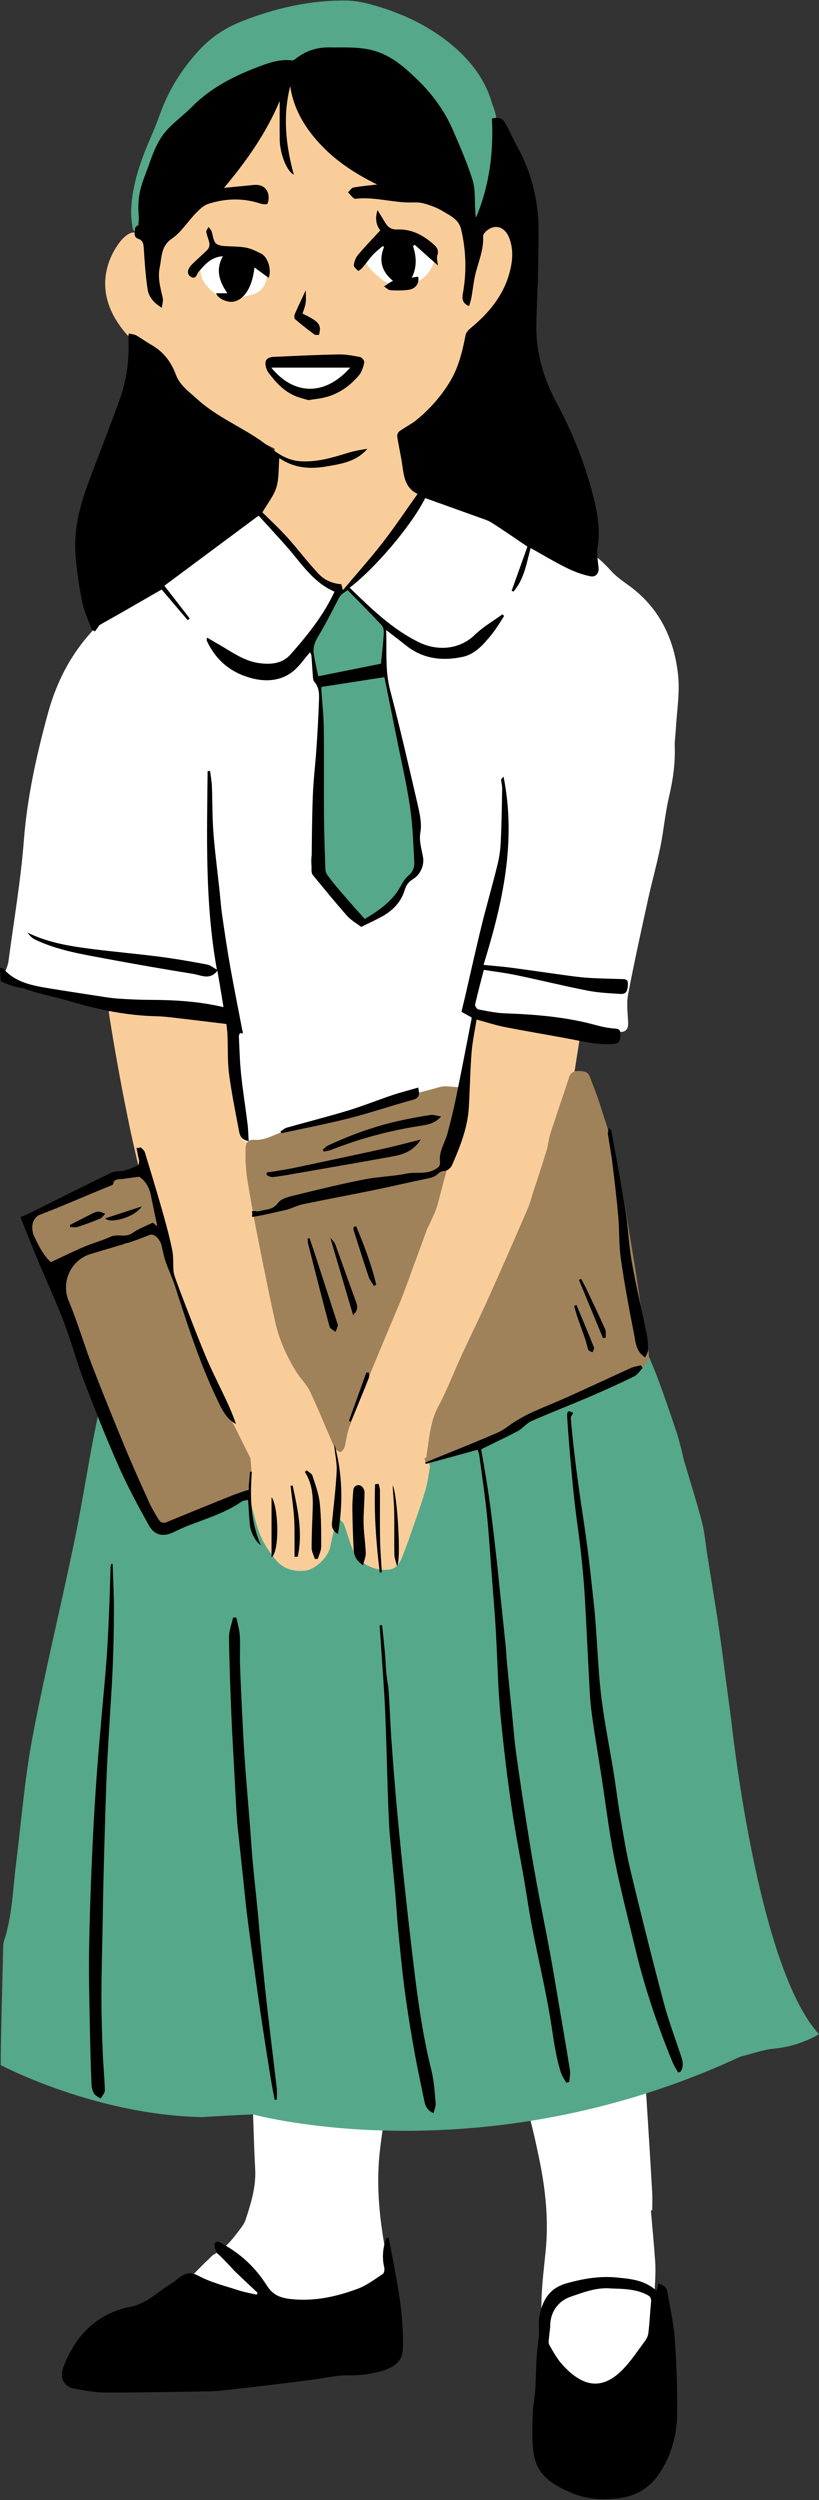
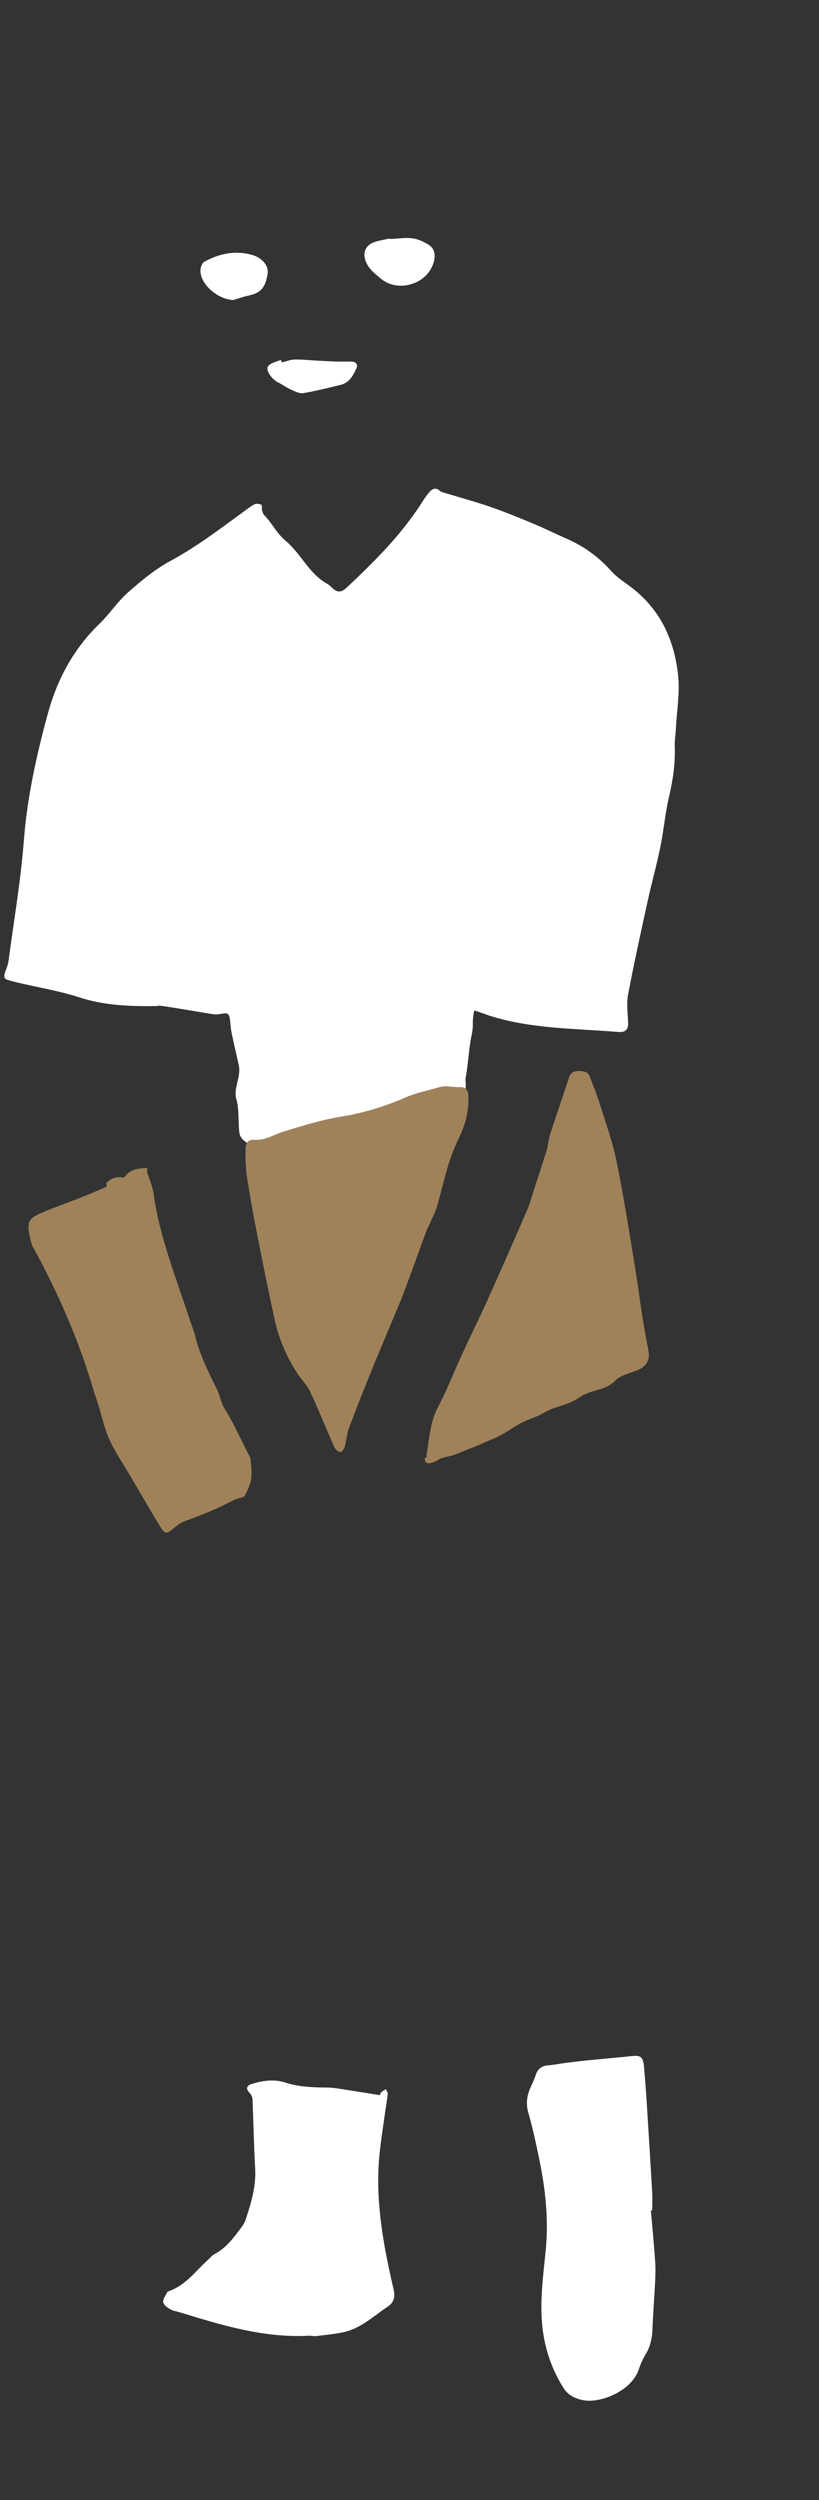
<svg xmlns="http://www.w3.org/2000/svg" height="481.5" preserveAspectRatio="xMidYMid meet" version="1.0" viewBox="0.0 -0.1 157.8 481.5" width="157.8" zoomAndPan="magnify">
  <rect x="0.0" y="-0.1" width="157.8" height="481.5" fill="#333333" stroke="none" />
  <g id="change1_1">
-     <path d="M24.732,64.652c-9.298-10.172-1.184-18.681-1.184-18.681c1.557-1.602,2.573-1.7,4.539-0.492 c0.113-1.124,0.195-2.192,0.336-3.251c0.083-0.627,0.25-1.227,1.131-1.123c0.179,0.021,0.44-0.152,0.572-0.311 c1.819-2.202,3.734-4.336,5.401-6.649c2.451-3.401,5.24-6.464,8.318-9.292c0.743-0.682,1.317-1.554,1.934-2.365 c2.077-2.729,4.065-5.53,6.245-8.173c0.803-0.974,2.045-1.586,3.09-2.359c0.223-0.164,0.686,2.432,0.847,2.225 c0.534-0.685,0.787-3.128,1.185-2.577c1.578,2.185,3.063,4.445,4.755,6.537c1.194,1.475,2.549,2.877,4.041,4.042 c3.311,2.585,6.714,5.057,10.152,7.471c3.54,2.486,7.16,4.856,10.756,7.261c1.681,1.125,3.238,2.352,4.133,4.246 c0.097,0.206,0.379,0.363,0.61,0.458c0.52,0.214,1.062,0.374,1.846,0.642c1.256-0.814,2.847-1.448,4.769-1.083 c2.282,0.434,3.792,1.658,4.49,3.833c0.665,2.071,0.774,4.222,0.069,6.277c-0.927,2.7-1.967,5.371-3.131,7.977 c-1.142,2.558-3.15,4.246-5.913,4.915c-0.761,0.184-1.127,0.585-1.391,1.329c-0.351,0.991-0.906,1.912-1.405,2.847 c-0.767,1.44-1.631,2.833-2.325,4.306c-0.893,1.897-2.132,3.431-3.837,4.673c-2.077,1.513-4.068,3.149-6.041,4.797 c-0.29,0.242-0.487,0.904-0.379,1.27c1,3.39,2.023,6.774,3.161,10.12c0.36,1.059,1.14,1.969,1.609,3.001 c0.17,0.373,0.151,1.001-0.057,1.347c-0.754,1.255-1.565,2.486-2.466,3.639c-1.38,1.766-2.815,3.493-4.299,5.173 c-1.213,1.374-2.494,2.694-3.812,3.967c-0.994,0.96-2.155,1.748-3.135,2.721c-2.178,2.161-5.255,1.052-7.097-0.407 c-4.165-3.299-7.495-7.384-10.92-11.387c-0.715-0.835-1.527-1.588-2.305-2.368c-0.989-0.992-0.822-1.972,0.408-2.662 c0.92-0.516,1.809-1.09,2.684-1.68c0.824-0.555,1.106-1.345,0.969-2.343c-0.155-1.133-0.272-2.276-0.308-3.417 c-0.03-0.938,0.083-1.881,0.13-2.792c-3.49-1.745-7.092-3.551-10.698-5.348c-3.651-1.819-6.505-4.479-8.501-8.047 c-1.017-1.817-1.999-3.655-3.054-5.449c-0.187-0.318-0.646-0.64-1.001-0.668c-1.433-0.11-2.72-0.475-3.898-1.032c0,0,0,0,0,0 c-0.341-0.161-0.672-0.34-0.995-0.532L24.732,64.652z M113.383,191.661c-0.011,0.12-0.1,0.242-0.086,0.355 c0.256,2.032-0.699,3.827-1.169,5.705c-0.137,0.547-0.296,1.088-0.464,1.627c0.08-0.027,0.127-0.043,0.127-0.043l-4.957,31.66 L90.48,257.627l-4.533,15.096c-0.222,1.452-0.431,2.907-0.686,4.351c-0.56,3.175-1.141,6.365-2.039,9.454 c-0.471,1.618-0.691,3.198-0.884,4.845c-0.25,2.144-0.913,4.209-2.406,5.891c-1.084,1.22-2.245,3.14-3.435,4.246 c-2.574,2.395-5.059,1.728-7.68-0.603c-1.006-0.895-2.093-1.699-2.915-2.361c-1.097,0.846-2.421,2.189-4.011,3.022 c-3.106,1.628-6.192,1.579-9.444-0.182c-2.929-1.587-4.156-3.878-4.381-6.792l-0.42-0.383l-0.585-5.196l0.206-5.874 c-0.852-2.62-12.582-30.602-12.582-30.602l-2.723-7.125l-1.029-7.064c-5.163-11.848-9.982-43.544-9.982-43.544l0.574-1.613 c-0.842-2.264-0.846-4.521,0.588-6.675c1.463-2.199,3.434-3.28,6.054-3.299c1.122-0.008,2.241-0.151,3.363-0.202 c0.346-0.016,0.695,0.068,1.385,0.144c-0.518,0.402-0.797,0.617-1.206,0.935c4.338,1.941,7.487,5.309,11.035,8.365 c-0.288-0.871-0.576-1.742-0.911-2.754c1.319,0.071,1.87,0.54,2.277,1.626c1.057,2.823,0.948,5.789,1.346,8.69 c1.068,7.793,1.216,15.68,2.591,23.452c1.028,5.815,1.456,11.733,2.358,17.573c0.741,4.791,4.534,7.389,5.577,12.125 c0.7,3.181-0.378,7.876,2.108,10.119c2.14,1.931,3.984,4.298,5.054,7.127c0.464,1.228,1.171,2.363,1.81,3.624 c0.128-0.442,0.216-0.871,0.374-1.272c0.717-1.816,1.425-3.637,2.191-5.433c0.782-1.832,1.696-3.609,2.433-5.458 c1.996-5.002,3.882-10.049,5.901-15.042c2.077-5.135,4.037-10.291,5.389-15.687c0.728-2.908,2.224-5.617,3.043-8.509 c1.521-5.371,2.772-10.818,4.193-16.218c0.768-2.918,1.722-5.787,2.467-8.711c0.501-1.964,0.782-3.983,1.177-6.064 c-0.158-0.03-0.371-0.019-0.521-0.111c-0.247-0.151-0.453-0.369-0.676-0.558c0.216-0.206,0.407-0.545,0.654-0.593 c0.766-0.148,1.261-0.428,1.337-1.308c0.026-0.299,0.42-0.567,0.646-0.849c0.104,0.317,0.228,0.629,0.304,0.952 c0.043,0.185,0.008,0.389,0.008,0.488c1.971,0.202,3.898,0.24,5.754,0.624c3.302,0.682,6.55,1.619,9.844,2.344 c0.914,0.201,1.909,0.031,2.921,0.031c0.238-0.725,0.47-1.429,0.701-2.133c0.122,0.017,0.243,0.034,0.365,0.051 C113.434,190.945,113.416,191.304,113.383,191.661z M31.203,238.969c-0.036-0.083-0.074-0.169-0.111-0.255 C31.124,238.789,31.162,238.875,31.203,238.969C31.203,238.969,31.203,238.969,31.203,238.969z" fill="#F9CD9A" />
-   </g>
+     </g>
  <g id="change2_1">
    <path d="M66.733,113.134c5.664-5.322,10.869-10.524,14.905-16.992c0.323-0.518,0.702-1.007,1.1-1.469 c0.578-0.67,1.238-0.935,2.005-0.248c0.118,0.106,0.266,0.2,0.416,0.246c3.08,0.937,6.192,1.779,9.235,2.822 c2.807,0.963,5.56,2.095,8.302,3.236c2.18,0.907,4.296,1.965,6.459,2.912c3.298,1.444,6.139,3.468,8.551,6.175 c1.061,1.191,2.451,2.102,3.746,3.067c5.715,4.256,8.469,10.212,9.199,17.046c0.362,3.392-0.25,6.888-0.432,10.337 c-0.06,1.14-0.255,2.282-0.214,3.417c0.118,3.296-0.357,6.489-1.109,9.699c-0.743,3.171-1.015,6.45-1.666,9.646 c-0.7,3.436-1.654,6.819-2.405,10.246c-1.32,6.023-2.648,12.047-3.8,18.103c-0.321,1.688-0.107,3.495-0.007,5.24 c0.091,1.596-0.423,2.15-2.021,2.021c-8.477-0.687-16.732-0.576-24.786-3.159c-0.385-0.123-2.186-0.792-2.822-0.982 c-0.529,2.226-0.053,2.621-0.526,4.791c-0.53,2.434-0.645,5.606-1.13,8.05c-0.202,1.019,0.539,2.881-0.967,2.714 c-0.46-0.051-1.684-1.027-2.203-0.746c-0.3,0.163-0.673,0.353-0.972,0.3c-0.22-0.039-0.431,2.235-0.505,1.959 c-0.111-0.413-0.225-1.55-0.257-1.984c-0.102-0.025-0.177,0.064-0.279,0.039c-0.322,0.881-0.71-0.353-0.844,0.556 c-0.176,1.189-0.915,1.517-1.886,1.728c-3.66,0.794-7.32,1.59-10.977,2.401c-2.866,0.635-5.75,1.21-8.583,1.973 c-1.443,0.389-2.788,1.136-4.181,1.713c-0.791,0.328-1.582,0.657-2.383,0.957c-0.879,0.329-1.644,0.432-2.021-0.766 c-0.078-0.249-0.568,1.424-0.929,1.483c-0.714,0.116-1.499,1.023-2.208,1.204c-0.77,0.196-4.115-0.775-4.396-2.718 c-0.297-2.054-0.016-4.577-0.606-6.572c-0.611-2.069,0.949-4.32,0.489-6.434c-0.46-2.113-0.967-4.216-1.401-6.334 c-0.18-0.877-0.213-1.784-0.333-2.675c-0.263-1.945-1.463-0.585-3.394-0.932c-4.224-0.679-11.519-1.969-10.353-1.553 c-5.231,0.091-10.43-0.048-15.498-1.736c-3.939-1.311-9.508-2.131-13.508-3.262c-1.536-0.434-0.121-1.989,0.091-3.585 c1.028-7.771,2.367-15.518,2.971-23.322c0.645-8.336,2.436-16.394,4.615-24.394c1.8-6.609,4.951-12.488,9.948-17.318 c1.958-1.892,3.477-4.255,5.509-6.049c2.522-2.227,5.181-4.435,8.118-6.025c4.918-2.663,9.338-5.989,13.813-9.269 c0.788-0.578,1.556-1.202,2.41-1.661c0.348-0.187,0.95-0.093,1.341,0.084c0.166,0.075,0.043,0.703,0.135,1.058 c0.089,0.343,0.211,0.732,0.448,0.973c1.485,1.509,2.41,3.509,4.032,4.858c3.121,2.596,4.493,6.357,8.141,8.376 C64.113,112.936,64.878,114.799,66.733,113.134z M67.623,402.527c-1.606-0.235-3.218-0.589-4.828-0.592 c-2.67-0.005-5.282-0.13-7.856-0.957c-2.127-0.683-4.288-0.384-6.392,0.265c-1.066,0.329-1.207,0.93-0.515,1.668 c0.299,0.319,0.594,0.787,0.612,1.2c0.198,4.487,0.267,8.981,0.521,13.465c0.196,3.445-0.791,6.623-1.835,9.808 c-0.174,0.532-0.48,1.045-0.82,1.494c-1.478,1.952-2.899,3.959-5.166,5.134c-0.491,0.254-0.861,0.744-1.284,1.127 c-2.391,2.167-4.318,4.915-7.55,6.029c-0.112,0.039-0.255,0.109-0.299,0.203c-0.296,0.632-0.841,1.31-0.766,1.905 c0.064,0.508,0.786,1.031,1.33,1.354c0.545,0.324,1.233,0.406,1.857,0.598c8.125,2.494,16.25,4.985,24.912,4.511 c0.445-0.024,0.904,0.127,1.342,0.074c1.73-0.209,3.472-0.381,5.178-0.726c3.411-0.689,5.876-3.107,8.644-4.954 c1.145-0.764,1.474-1.796,1.131-3.281c-1.879-8.138-3.442-16.337-2.83-24.755c0.221-3.046,0.745-6.071,1.148-9.103 c0.169-1.274,0.414-2.539,0.551-3.815c0.031-0.291-0.24-0.615-0.372-0.923c-0.308,0.207-0.649,0.38-0.911,0.635 c-0.155,0.151-0.185,0.431-0.221,0.525C71.221,403.097,69.425,402.79,67.623,402.527z M125.671,425.586 c0-1.144,0.056-2.29-0.009-3.43c-0.329-5.707-0.679-11.413-1.043-17.118c-0.153-2.404-0.325-4.808-0.549-7.207 c-0.171-1.827-0.652-2.13-2.444-1.937c-2.795,0.301-5.598,0.53-8.395,0.81c-1.456,0.146-2.91,0.326-4.362,0.512 c-1.09,0.139-2.171,0.37-3.265,0.452c-1.209,0.09-1.964,0.641-2.352,1.79c-0.26,0.77-0.587,1.522-0.934,2.258 c-0.773,1.639-1.05,3.251-0.521,5.086c0.814,2.823,1.433,5.707,2.036,8.586c1.252,5.977,1.917,11.952,1.294,18.124 c-0.574,5.688-1.398,11.407-0.205,17.198c0.686,3.328,1.905,6.316,3.671,9.125c0.892,1.419,2.377,2.106,4.005,2.358 c3.216,0.498,9.062-1.776,10.471-5.963c0.35-1.039,0.819-2.058,1.378-3c0.841-1.417,1.187-2.912,1.252-4.545 c0.124-3.142,0.375-6.279,0.529-9.421c0.064-1.303,0.093-2.618,0-3.917c-0.231-3.246-0.541-6.487-0.819-9.73 C125.497,425.606,125.584,425.596,125.671,425.586z M75.109,45.83c-1.012,0.23-2.056,0.369-3.028,0.712 c-1.726,0.609-2.278,2.183-1.563,3.814c0.628,1.433,1.751,2.29,2.926,3.253c2.845,2.332,7.181,1.354,9.131-1.246 c1.219-1.626,1.85-4.137,0.061-5.288c-0.949-0.611-2.074-1.135-3.174-1.274c-1.411-0.178-2.876,0.072-4.317,0.137 C75.133,45.902,75.121,45.866,75.109,45.83z M48.009,56.799c2.407-0.493,3.144-1.769,3.545-4.106 c0.29-1.691-1.131-3.19-3.024-3.713c-3.187-0.881-6.266-0.256-9.127,1.313c-0.42,0.23-0.739,0.986-0.774,1.521 c-0.179,2.69,3.171,5.703,6.292,5.872C45.95,57.385,46.963,57.014,48.009,56.799z M54.103,69.204 c-0.837,0.385-1.944,0.564-2.437,1.211c-0.536,0.702,0.539,2.327,1.703,3.023c0.171,0.102,0.359,0.176,0.532,0.275 c0.773,0.439,1.514,0.95,2.323,1.302c0.708,0.308,1.54,0.717,2.235,0.598c2.4-0.411,4.77-1.012,7.141-1.582 c1.665-0.4,2.43-1.759,3.064-3.16c0.326-0.72-0.008-1.287-0.853-1.323c-1.024-0.044-2.052,0.017-3.077-0.017 c-1.422-0.047-2.842-0.141-4.264-0.216c-1.245-0.065-2.494-0.218-3.735-0.168c-0.82,0.033-1.628,0.357-2.441,0.551 C54.23,69.534,54.167,69.369,54.103,69.204z" fill="#FFF" />
  </g>
  <g id="change3_1">
-     <path d="M25.565,43.92c-0.196-1.237-0.337-2.507-0.282-3.755c0.214-4.813,1.797-9.269,3.689-13.639 c0.681-1.573,1.32-3.167,1.903-4.779c1.679-4.641,4.272-8.723,7.617-12.312c2.284-2.45,5.06-4.242,8.184-5.468 C53.116,1.443,59.77-0.074,66.71,0.003c1.688,0.019,3.412,0.375,5.048,0.834c1.782,0.5,3.551,1.071,5.248,1.794l-0.002-0.004 c0,0,14.43,5.177,17.785,17.138l-0.005-0.001c0.422,1.016,0.743,2.097,0.921,3.274c0.609,4.044,0.424,8.079-0.308,12.071 c-0.603,3.29-1.355,6.558-3,9.544c-0.384,0.697-0.409,1.584-0.749,2.314c-0.218,0.469-0.693,1.123-1.083,1.144 c-0.837,0.046-0.894-0.718-0.902-1.423c-0.03-2.524,0.077-5.066-0.189-7.567c-0.379-3.565-2.208-6.642-3.877-9.722 c-1.301-2.401-2.639-4.826-4.305-6.973c-2.375-3.061-5.285-5.632-8.664-7.591c-0.543-0.315-1.24-0.447-1.879-0.499 c-2.964-0.242-5.93-0.547-8.9-0.594c-2.794-0.045-5.592,0.204-8.388,0.323c-0.122,0.005-0.251-0.008-0.366,0.024 c-3.63,1.012-7.418,1.558-10.623,3.792c-1.269,0.885-2.706,1.538-3.935,2.471c-4.928,3.745-8.779,8.305-10.097,14.538 c-0.624,2.952-0.92,5.972-1.406,8.955c-0.069,0.421-0.375,0.803-0.572,1.203C26.15,44.674,25.63,44.333,25.565,43.92z M140.846,330.792c-0.766-5.5-1.43-11.016-2.222-16.512c-0.709-4.928-1.545-9.838-2.323-14.756 c-0.344-2.174-0.512-4.394-1.062-6.515c-1.024-3.943-2.277-7.826-3.418-11.738c-0.228-0.783-0.357-1.594-0.57-2.382 c-0.33-1.22-0.643-2.449-1.051-3.643c-1.161-3.4-2.291-6.814-3.576-10.168c-1.094-2.857-2.358-5.65-3.623-8.437 c-0.172-0.38-0.777-0.743-1.196-0.761c-0.247-0.01-0.634,0.643-0.758,1.058c-0.16,0.536-0.174,1.133-0.159,1.701 c0.047,1.802-0.535,3.396-2.008,4.387c-1.949,1.31-4.047,2.4-6.102,3.549c-0.983,0.55-2.165,0.82-2.551,2.103 c-0.048,0.159-0.284,0.294-0.462,0.375c-2.859,1.283-5.723,2.557-8.587,3.829c-1.594,0.708-3.184,1.426-4.789,2.109 c-1.225,0.521-2.443,1.319-3.711,1.425c-3.014,0.252-5.684,1.129-8.232,2.793c-1.237,0.807-2.103,1.437-1.6,3.212 c-0.272,1.415-0.45,3.049-0.914,4.598c-0.831,2.772-1.821,5.498-2.773,8.233c-0.564,1.62-1.133,3.241-1.794,4.822 c-0.428,1.024-1.021,1.902-2.323,2.099c-2.786,0.421-5.927-1.129-7.036-3.734c-0.681-1.599-1.113-3.303-1.718-4.938 c-0.134-0.361-0.525-0.626-0.798-0.935c-0.268,0.257-0.689,0.471-0.776,0.779c-0.409,1.45-0.778,2.917-1.065,4.396 c-0.401,2.068-2.865,4.449-4.916,4.66c-2.171,0.223-4.149-0.354-5.533-2.009c-1.211-1.448-2.317-3.083-3.04-4.815 c-0.873-2.092-1.257-4.384-1.942-6.562c-0.142-0.45-0.696-1.119-1.025-1.099c-1.24,0.075-2.547,0.195-3.681,0.659 c-2.775,1.134-5.347,2.683-8.607,2.139c-2.133-0.356-4.258-1.748-5.158-3.786c-1.478-3.349-2.948-6.721-4.732-9.909 c-1.278-2.284-3.056-4.288-4.634-6.4c-0.144-0.192-0.544-0.417-0.674-0.346c-0.233,0.127-0.444,0.446-0.502,0.719 c-0.501,2.355-0.996,4.712-1.436,7.08c-1.201,6.465-2.242,12.963-3.588,19.398c-2.591,12.395-5.602,24.708-7.945,37.148 c-1.508,8.011-2.143,16.188-3.154,24.292c-0.616,4.936-0.715,9.951-2.291,14.739c-0.15,0.456-0.167,0.967-0.18,1.455 c-0.091,3.302-0.167,6.605-0.242,9.907c-0.096,4.202-0.227,8.405-0.228,12.607c0,0,18.045,9.586,38.77,10.023 c1.18-0.078,2.361-0.155,3.542-0.217c2.078-0.109,4.155-0.212,6.234-0.308c0.017-0.002,0.034-0.004,0.051-0.006l-0.02,0.005 c0.011,0,0.022-0.001,0.033-0.002c0.543,0.149,44.02,11.931,93.539-10.951c0.05-0.016,0.101-0.041,0.153-0.07 c0.067-0.031,0.134-0.06,0.202-0.092c2.2-0.547,4.376-1.349,6.609-1.564c2.877-0.277,5.506-1.15,8.005-2.45 c0.196-0.102,0.37-0.21,0.535-0.321C145.785,378.601,140.846,330.792,140.846,330.792z M61.006,168.324 c2.642,2.577,5.208,5.236,7.729,7.932c0.759,0.812,1.431,1.301,2.137,0.637c1.096-1.032,3.587-1.585,4.585-2.713 c1.383-1.564,1.475-3.886,3.376-4.824c1.434-0.707,2.335-1.913,2.061-3.67c-0.226-1.45-0.406-2.912-0.727-4.342 c-0.773-3.445-0.752-8.173-1.459-11.631c-1.383-6.768-2.987-12.178-4.292-18.961c-0.053-0.278-0.585-0.653-0.535-0.945 c0.145-0.861,0.444-1.722,0.427-2.578c-0.041-2.021-0.426-4.053-0.28-6.052c0.077-1.057-0.078-1.788-0.774-2.426 c-1.609-1.474-3.235-2.933-4.904-4.337c-1.492-1.255-2.277-1.139-3.471,0.383c-1.787,2.278-3.588,4.545-5.325,6.86 c-0.274,0.365-0.367,0.969-0.331,1.446c0.146,1.94,1.16,2.927,1.338,4.865c0.088,0.951-0.221,2.341,0.85,2.862 c0.13,0.063,0.165,0.923,0.159,1.141c-0.052,2.145,0.477,4.559,0.35,6.699c-0.406,6.894-0.007,12.644-0.438,19.536 c0.106,0.006,0.333,1.593,0.438,1.599c0,2.186-2.047,3.699-2.026,5.885C59.903,166.708,60.206,167.544,61.006,168.324z" fill="#55A889" />
-   </g>
+     </g>
  <g id="change4_1">
    <path d="M47.31,223.653c0-1.061-0.01-1.796,0.002-2.53c0.018-1.059,0.499-1.795,1.618-1.705 c2.117,0.171,3.807-0.994,5.693-1.578c3.741-1.159,7.387-2.293,11.401-2.945c4.054-0.659,8.198-1.926,12.065-3.618 c2.124-0.929,4.389-1.357,6.613-2.013c1.258-0.371,2.586,0.07,3.911,0.003c1.163-0.058,1.609,0.651,1.641,1.798 c0.078,2.853-0.629,5.598-1.852,8.05c-2.055,4.12-2.915,8.551-4.131,12.904c-0.379,1.355-1.074,2.623-1.632,3.927 c-0.095,0.223-0.262,0.417-0.345,0.643c-1.505,4.099-2.981,8.209-4.512,12.298c-0.686,1.832-1.476,3.626-2.228,5.433 c-1.36,3.272-2.755,6.53-4.084,9.814c-1.446,3.573-2.88,7.153-4.22,10.767c-0.436,1.175-0.508,2.479-0.855,3.694 c-0.112,0.393-0.626,0.998-0.858,0.956c-0.414-0.074-0.919-0.492-1.098-0.895c-1.588-3.577-3.038-7.218-4.697-10.76 c-0.608-1.299-1.728-2.348-2.512-3.576c-1.966-3.08-3.448-6.405-4.238-9.964c-1.326-5.97-2.505-11.974-3.691-17.974 c-0.624-3.16-1.157-6.34-1.679-9.519C47.43,225.699,47.389,224.512,47.31,223.653z M81.89,281.227 c0.305,1.012,1.966,0.205,2.742-0.288c0.587-0.373,1.991-0.546,2.655-0.768c1.002-0.335,2.241-0.913,3.23-1.279 c1.873-0.693,2.753-1.171,4.605-1.919c2.298-0.927,3.985-2.522,6.269-3.486c0.748-0.316,2.444-0.912,3.134-1.343 c2.512-1.569,4.718-1.425,7.132-3.134c2.184-1.546,5.014-1.21,6.94-3.262c1.347-1.435,4.576-1.522,5.789-3.038 c1.002-1.253,0.605-2.402,0.212-4.445c-0.962-5.002-1.544-10.077-2.374-15.106c-1.088-6.599-2.119-13.214-3.465-19.763 c-0.759-3.692-2.066-7.275-3.197-10.885c-0.561-1.789-1.269-3.533-1.937-5.287c-0.378-0.993-1.288-1.052-2.147-1.052 c-0.806,0-1.507,0.238-1.808,1.153c-1.211,3.677-2.477,7.336-3.667,11.02c-0.324,1.002-0.376,2.09-0.683,3.1 c-0.779,2.562-1.628,5.103-2.456,7.651c-0.416,1.28-0.754,2.596-1.287,3.826c-2.498,5.765-5.02,11.52-7.598,17.25 c-1.605,3.566-3.349,7.069-4.985,10.622c-1.536,3.333-2.845,6.782-4.564,10.015c-1.561,2.936-1.707,6.086-2.24,9.296 C82.348,281.009,81.611,280.3,81.89,281.227z M20.294,228.559c-1.281,0.522-2.532,1.119-3.819,1.626 c-2.654,1.047-5.343,2.005-7.979,3.093c-3.087,1.274-3.51,1.827-2.574,5.59c0.079,0.317,0.172,0.631,0.283,0.938 c5.327,9.593,9.331,19.18,12.04,28.588c1.331,3.476,1.653,6.642,3.41,9.947c0.957,1.799,2.081,3.508,3.12,5.264 c2.076,3.512,4.109,7.05,6.231,10.534c1.398,2.295,2.081-0.357,4.608-1.278c3.812-1.389,5.928-2.245,9.554-4.121 c0.599-0.31,1.782-0.323,2.027-0.825c1.599-3.278,1.359-3.506,1.053-7.215c-1.732-3.314-3.152-6.601-5.136-9.785 c-0.272-0.437-0.407-0.963-0.584-1.456c-0.191-0.533-0.296-1.106-0.544-1.609c-1.713-3.477-3.48-6.925-4.401-10.731 c-0.249-1.027-0.683-2.009-1.011-3.018c-2.552-7.849-5.838-15.982-6.961-24.193c-0.197-1.442-0.742-2.718-1.228-4.092 c-0.164-0.463,0.229-0.983-0.208-0.964c-1.449,0.064-2.961,0.185-3.983,1.494c-0.116,0.149-0.329,0.392-0.426,0.362 c-1.122-0.347-2.668,0.283-2.875,0.755C20.018,227.759,20.963,228.286,20.294,228.559z" fill="#9F825A" />
  </g>
  <g id="change5_1">
-     <path d="M77.236,444.338c0.3,2.662,0.482,5.364,0.382,8.036c-0.089,2.362-1.857,3.507-3.979,4.122 c-0.104,0.03-0.208,0.06-0.311,0.091c-2.12,0.621-4.324,0.824-6.533,0.788c-1.628-0.026-3.235,0.337-4.858,0.582 c-3.084,0.466-6.184,0.82-9.281,1.198c-3.416,0.418-6.836,0.802-10.256,1.179c-0.583,0.064-1.168,0.101-1.755,0.111 c-6.704,0.113-13.409,0.251-20.114,0.236c-2.076-0.005-4.17-0.367-6.223-0.744c-1.992-0.366-2.866-2.122-2.133-4.066 c2.323-6.158,6.432-10.405,13.048-11.729c2.928-0.586,4.929-2.622,7.279-4.122c0.585-0.373,1.15-0.778,1.695-1.208 c1.367-1.078,2.349-1.514,4.079-0.589c2.373,1.268,5.082,1.922,7.67,2.767c1.138,0.372,2.332,0.572,3.501,0.849 c0.104-0.188,0.091-0.165,0.195-0.353c-1.402-1.322-2.815-2.634-4.202-3.972c-0.582-0.561-1.108-1.179-1.668-1.763 c-0.46-0.48-0.931-0.951-1.4-1.423c-0.214-0.215-0.531-0.385-0.631-0.642c-0.207-0.533-0.568-1.23-0.383-1.643 c0.35-0.784,1.016-0.253,1.526,0.023c3.521,1.899,6.352,4.582,8.478,7.935c1.107,1.745,2.394,2.414,4.504,2.659 c4.593,0.535,8.871-0.412,13.059-1.963c1.73-0.641,3.271-1.822,4.835-2.852c0.263-0.173,0.367-0.868,0.274-1.256 c-0.466-1.948-0.253-3.824,0.393-5.681c0.146-0.023,0.292-0.046,0.437-0.07c0.322,1.638,0.671,3.272,0.96,4.915 C76.326,438.609,76.911,441.459,77.236,444.338z M129.99,450.154c0.347,4.863,0.549,9.752,0.487,14.625 c-0.054,4.279-1.202,8.361-3.74,11.909c-1.836,2.566-4.497,4.004-7.528,4.354c-2.964,0.342-6.017,0.235-8.854-0.936 c-3.43-1.416-6.708-3.215-7.454-7.25c-0.449-2.427-0.331-4.976-0.295-7.468c0.025-1.726,0.397-3.445,0.516-5.174 c0.142-2.068,0.144-4.144,0.273-6.213c0.095-1.53,0.333-3.051,0.438-4.58c0.073-1.076-0.122-2.187,0.066-3.234 c0.56-3.114,1.802-5.577,5.29-6.549c3.17-0.883,6.324-1.427,9.566-1.116c2.699,0.259,5.48,0.472,7.75,2.588 c0.143-0.561,0.238-0.936,0.36-1.415c0.931,0.297,1.589,0.631,1.744,1.647C129.056,444.283,129.779,447.199,129.99,450.154z M125.446,443.137c0.061-0.669-0.209-0.996-0.798-1.296c-2.205-1.124-4.585-1.118-6.953-1.206c-2.75-0.24-5.243,0.732-7.759,1.601 c-2.423,0.837-3.897,2.946-3.923,5.55c-0.006,0.675-0.154,1.348-0.2,2.025c-0.038,0.562-0.227,1.244,0.012,1.669 c0.765,1.363,1.546,2.771,2.594,3.91c3.552,3.862,7.268,5.202,11.514,0.917c1.576-1.591,2.826-3.512,4.175-5.32 c0.372-0.498,0.736-1.11,0.808-1.706C125.161,447.241,125.26,445.185,125.446,443.137z M107.979,187.593 c-3.193-0.435-6.38-0.915-9.575-1.332c-1.674-0.219-3.361-0.345-5.239-0.532c3.643-11.825,6.371-23.632,3.859-36.256 c-0.276,0.333-0.481,0.469-0.472,0.59c0.039,0.557,0.212,1.111,0.202,1.663c-0.061,3.49-0.103,6.983-0.281,10.468 c-0.073,1.426-0.279,2.841-0.617,4.228c-0.961,3.941-2.105,7.837-3.073,11.776c-1.104,4.488-2.096,9.004-3.139,13.507 c-0.204,0.881-0.422,1.758-0.735,3.062c0.405,0.224,1.145,0.634,1.93,1.068c0.003,0.038,0.043,0.164,0.021,0.278 c-0.971,4.97-1.917,9.945-2.936,14.905c-0.501,2.439-1.07,4.869-1.737,7.267c-0.494,1.774-1.649,3.382-1.41,5.334 c0.106,0.87-0.353,1.164-1.002,1.527c-1.752,0.981-3.698,0.407-5.536,0.788c-2.632,0.546-5.368,0.58-8.007,1.102 c-4.277,0.845-8.524,1.859-12.757,2.908c-1.389,0.344-3.203,0.651-3.916,1.634c-0.937,1.291-2.083,1.197-3.19,1.49 c-1.28,0.339-0.583-0.08-1.899,0.123c0.366,0.343-0.161,1.127,0.236,1.065c2.46-0.386,3.855-0.798,6.291-1.313 c1.129-0.239,2.175-0.869,3.304-1.105c4.59-0.958,9.202-1.806,13.795-2.746c3.254-0.665,6.486-1.439,9.739-2.109 c0.906-0.186,1.812-0.314,2.44-0.927c0.346-0.338,0.771-0.606,1.254-0.629c0.627-0.029,1.278-0.46,1.613-1.232 c1.527-3.522,2.955-7.092,3.187-10.987c0.21-3.53,0.254-7.071,0.532-10.594c0.172-2.178,0.647-4.332,0.964-6.358 c1.886,0.508,3.643,1.092,5.444,1.445c4.376,0.858,8.779,1.574,13.158,2.417c2.655,0.511,5.284,1.121,8.022,0.805 c0.957-0.111,1.037-0.789,1.058-1.481c0.019-0.632,0.211-1.377-0.949-1.443c-1.306-0.075-2.593-0.354-3.855-0.699 c-5.712-1.56-11.553-2.027-17.441-2.244c-1.715-0.063-3.425-0.427-5.119-0.752c-0.265-0.051-0.664-0.684-0.602-0.957 c0.519-2.28,1.131-4.539,1.678-6.663c2.076,0.335,4.228,0.598,6.343,1.04c4.56,0.951,9.087,2.07,13.657,2.965 c2.089,0.409,4.246,0.507,6.379,0.637c1.236,0.075,1.334-0.883,1.386-1.845c0.06-1.1-0.659-1.002-1.373-1.024 c-2.198-0.068-4.399-0.104-6.592-0.258C111.333,188.079,109.656,187.821,107.979,187.593z M106.01,388.514 c0.584,3.53,0.967,7.088,2.05,10.511c0.221,0.7,0.686,1.323,1.039,1.981c0.198-0.047,0.396-0.093,0.594-0.14 c0.046-0.755,0.232-1.532,0.117-2.262c-0.65-4.127-1.369-8.243-2.071-12.362c-0.601-3.528-1.177-7.062-1.828-10.581 c-0.825-4.462-1.749-8.907-2.565-13.371c-0.679-3.716-1.298-7.443-1.883-11.175c-0.717-4.573-1.411-9.15-2.038-13.735 c-0.339-2.479-0.519-4.98-0.771-7.471c-0.32-3.171-0.65-6.34-0.957-9.512c-0.117-1.208-0.156-2.424-0.278-3.632 c-0.303-3.01-0.635-6.017-0.951-9.026c-0.261-2.49-0.5-4.982-0.775-7.47c-0.298-2.688-0.61-5.374-0.947-8.057 c-0.266-2.115-0.551-4.229-0.88-6.335c-0.375-2.398-0.807-4.787-1.16-6.858c2.462-1.213,4.792-2.293,7.052-3.505 c0.949-0.509,1.662-1.494,2.632-1.921c3.732-1.644,7.54-3.114,11.289-4.721c2.855-1.224,5.685-2.513,8.476-3.877 c0.659-0.322,1.116-1.061,1.665-1.608c-0.111-0.181-0.222-0.363-0.333-0.544c-0.641,0.168-1.32,0.25-1.915,0.519 c-4.069,1.839-8.11,3.738-12.18,5.574c-2.238,1.01-4.526,1.906-6.766,2.912c-1.083,0.486-2.13,1.065-3.149,1.677 c-1.247,0.748-2.365,1.763-3.681,2.33c-4.591,1.98-9.243,3.816-13.905,5.721c0.016,0.021,0.138,0.264,0.191,0.249 c3.276-0.881,6.547-1.782,9.944-2.717c0.096,0.316,0.265,0.691,0.318,1.081c0.504,3.753,1.073,7.499,1.456,11.264 c0.426,4.189,0.682,8.396,1.005,12.595c0.251,3.271,0.533,6.54,0.724,9.815c0.213,3.65,0.315,7.307,0.513,10.959 c0.12,2.224,0.283,4.448,0.51,6.663c0.362,3.532,0.756,7.062,1.208,10.584c0.404,3.154,0.862,6.302,1.375,9.44 c0.551,3.376,1.21,6.734,1.793,10.104c0.562,3.247,1.017,6.515,1.647,9.749C103.687,377.088,105.059,382.766,106.01,388.514z M131.318,396.175c-1.164-3.553-2.499-7.06-3.456-10.668c-2.224-8.383-4.325-16.801-6.354-25.234 c-0.835-3.471-1.398-7.01-2.005-10.531c-0.479-2.775-0.803-5.577-1.253-8.357c-0.784-4.841-1.764-9.655-2.375-14.517 c-0.545-4.333-0.701-8.716-1.03-13.076c-0.088-1.172-0.155-2.346-0.276-3.514c-0.303-2.93-0.613-5.86-0.954-8.786 c-0.257-2.2-0.549-4.396-0.857-6.589c-0.347-2.47-0.749-4.932-1.093-7.402c-0.36-2.592-0.702-5.188-1.011-7.787 c-0.266-2.242-0.496-4.489-0.683-6.739c-0.024-0.291,0.304-0.612,0.482-0.943c-0.966-0.562-1.252-0.446-1.171,0.844 c0.193,3.068,0.454,6.133,0.724,9.196c0.227,2.577,0.47,5.154,0.77,7.724c0.359,3.08,0.833,6.148,1.17,9.23 c0.308,2.815,0.56,5.639,0.731,8.465c0.295,4.864,0.494,9.734,0.76,14.599c0.135,2.469,0.203,4.951,0.523,7.397 c0.544,4.15,1.27,8.277,1.91,12.415c0.825,5.331,1.461,10.699,2.511,15.985c1.181,5.946,2.709,11.824,4.13,17.722 c1.766,7.331,4.198,14.446,7.057,21.418c0.29,0.707,0.725,1.355,1.093,2.03c0.153-0.052,0.306-0.104,0.459-0.157 C131.685,398.045,131.628,397.124,131.318,396.175z M20.016,358.746c0.143-5.37,0.298-10.74,0.494-16.108 c0.111-3.042,0.308-6.08,0.482-9.119c0.236-4.132,0.542-8.262,0.717-12.397c0.157-3.709,0.234-7.423,0.242-11.135 c0.006-2.891-0.15-5.783-0.236-8.674c-0.002-0.079-0.038-0.158-0.058-0.236c-0.073,0.001-0.147,0.002-0.22,0.003 c-0.048,0.253-0.13,0.506-0.139,0.76c-0.09,2.643-0.144,5.288-0.257,7.931c-0.136,3.163-0.268,6.327-0.496,9.484 c-0.268,3.711-0.644,7.413-0.962,11.12c-0.335,3.91-0.695,7.818-0.973,11.732c-0.293,4.128-0.533,8.261-0.739,12.394 c-0.204,4.104-0.366,8.21-0.49,12.317c-0.121,3.995-0.241,7.993-0.237,11.99c0.006,4.731,0.134,9.462,0.232,14.192 c0.058,2.81,0.135,5.619,0.262,8.427c0.026,0.582,0.199,1.225,0.51,1.707c0.267,0.414,0.827,0.638,1.258,0.946 c0.28-0.54,0.811-1.086,0.797-1.619c-0.063-2.505-0.328-5.005-0.422-7.511c-0.132-3.542-0.247-7.087-0.241-10.63 c0.008-4.489,0.141-8.978,0.226-13.467C19.842,366.817,19.908,362.781,20.016,358.746z M46.201,314.869 c-0.071-1.158-0.433-2.298-0.664-3.446c-0.211,0.005-0.421,0.01-0.632,0.015c-0.275,1.275-0.795,2.552-0.78,3.824 c0.056,4.963,0.26,9.925,0.453,14.886c0.121,3.124,0.318,6.246,0.483,9.369c0.163,3.08,0.32,6.161,0.496,9.241 c0.065,1.132,0.152,2.264,0.27,3.392c0.305,2.931,0.636,5.859,0.95,8.789c0.262,2.449,0.475,4.903,0.779,7.347 c0.443,3.556,0.941,7.106,1.428,10.656c0.415,3.03,0.825,6.06,1.279,9.084c0.615,4.094,1.259,8.183,1.913,12.271 c0.215,1.346,0.501,2.681,0.755,4.021c0.132-0.014,0.263-0.029,0.395-0.043c0-0.748,0.071-1.504-0.012-2.242 c-0.376-3.364-0.802-6.723-1.198-10.085c-0.344-2.923-0.689-5.846-1.002-8.772c-0.339-3.169-0.651-6.341-0.958-9.514 c-0.187-1.932-0.326-3.868-0.516-5.8c-0.307-3.131-0.66-6.258-0.95-9.391c-0.205-2.217-0.331-4.44-0.506-6.66 c-0.318-4.031-0.669-8.059-0.964-12.092c-0.201-2.75-0.352-5.503-0.489-8.257c-0.184-3.692-0.36-7.385-0.488-11.08 C46.179,318.547,46.314,316.701,46.201,314.869z M79.076,373.103c-0.519-4.442-1.005-8.889-1.469-13.338 c-0.439-4.213-0.858-8.429-1.231-12.649c-0.364-4.114-0.687-8.231-0.974-12.351c-0.212-3.034-0.312-6.076-0.514-9.11 c-0.077-1.16-0.336-2.308-0.448-3.467c-0.124-1.288-0.149-2.586-0.265-3.876c-0.163-1.809-0.37-3.615-0.558-5.422 c-0.157,0.014-0.313,0.029-0.47,0.043c0.113,1.633,0.231,3.265,0.337,4.898c0.249,3.843,0.555,7.684,0.722,11.531 c0.226,5.209,0.338,10.422,0.509,15.633c0.068,2.072,0.149,4.143,0.25,6.213c0.056,1.132,0.151,2.263,0.256,3.391 c0.313,3.378,0.655,6.754,0.956,10.134c0.197,2.218,0.304,4.444,0.521,6.66c0.37,3.778,0.732,7.559,1.217,11.324 c0.457,3.55,1.01,7.09,1.627,10.615c0.61,3.484,1.325,6.951,2.056,10.412c0.247,1.17,0.345,2.504,1.951,3.121 c0.152-0.696,0.446-1.324,0.391-1.919c-0.199-2.124-0.31-4.289-0.825-6.346C81.016,390.215,80.076,381.656,79.076,373.103z M68.178,50.958c-0.038,0.348,0.475,0.798,0.824,1.107c0.059,0.052,0.601-0.335,0.826-0.599c0.684-0.802,1.28-1.682,1.991-2.457 c0.583-0.636,1.283-1.165,1.931-1.741c0.078,0.07,0.156,0.141,0.235,0.211c-1.042,2.591-0.439,4.753,1.729,6.5 c-0.266,0.149-0.474,0.251-0.667,0.376c-0.355,0.231-0.701,0.475-1.05,0.714c0.412,0.254,0.813,0.7,1.239,0.725 c1.201,0.07,2.432,0.091,3.613-0.102c1.317-0.215,2.024-1.4,1.696-2.514c-0.372,0.063-0.747,0.126-1.208,0.204 c1.036-2.052,0.902-4.051,0.246-6.074c0.108-0.088,0.216-0.175,0.324-0.263c1.467,1.308,2.933,2.615,4.464,3.98 c-0.045-0.622-0.297-1.376-0.1-1.982c0.323-0.991-0.131-1.548-0.744-2.092c-1.992-1.769-4.234-2.969-6.991-2.854 c-0.992,0.041-1.714-0.341-2.225-1.167c-0.499-0.806-0.993-1.615-1.566-2.549c-0.539,1.6-0.236,2.933,0.524,3.88 c-1.519,1.657-2.977,3.162-4.321,4.763C68.519,49.538,68.252,50.288,68.178,50.958z M36.886,50.936 c-0.873,0.913-0.887,1.844-0.078,2.292c0.988,0.547,1.094-0.557,1.47-0.994c1.218-1.415,2.391-2.843,4.672-2.983 c-1.451,2.571-0.723,4.838,0.859,7.129c-0.804,0-1.467,0-2.163,0c0.282,0.963,2.008,1.787,3.203,1.632 c2.164-0.281,3.773-2.775,4.178-6.603c0.934,0.682,1.805,1.318,2.742,2.003c0.606-1.572-0.159-3.995-1.429-4.649 c-0.96-0.494-1.973-1.003-3.018-1.184c-1.479-0.257-3.014-0.173-4.515-0.335c-0.494-0.053-1.162-0.295-1.385-0.669 c-0.373-0.627-0.419-1.44-0.669-2.152c-0.105-0.299-0.38-0.539-0.577-0.805c-0.155,0.32-0.48,0.668-0.433,0.953 c0.124,0.743,0.485,1.446,0.604,2.189c0.06,0.378-0.077,0.925-0.336,1.192C39.011,48.986,37.881,49.895,36.886,50.936z M52.792,68.625c4.139-0.179,8.278-0.388,12.419-0.467c1.398-0.026,2.815,0.241,4.195,0.513c0.335,0.066,0.851,0.747,0.785,1.031 c-0.198,0.863-0.466,1.816-1.019,2.471c-1.834,2.174-4.115,3.741-6.95,4.349c-0.864,0.186-1.75,0.273-2.83,0.435 c-0.706-0.218-1.607-0.425-2.452-0.769c-2.178-0.888-3.721-2.556-5.116-4.373c-0.237-0.308-0.422-0.683-0.535-1.056 C50.87,69.367,51.34,68.688,52.792,68.625z M52.267,70.699c4.461,5.457,10.439,5.405,15.207,0 C62.201,70.699,57.229,70.699,52.267,70.699z M117.789,217.63c-0.023-0.128-0.252-0.22-0.544-0.459 c-0.053,0.527-0.158,0.879-0.11,1.209c0.272,1.863,0.635,3.714,0.864,5.581c0.422,3.435,0.83,6.873,1.133,10.319 c0.233,2.655,0.098,5.354,0.478,7.982c0.711,4.92,1.609,9.816,2.58,14.693c0.294,1.48,0.321,3.201,2.122,4.378 c0.215-0.518,0.556-0.967,0.557-1.417c0.002-1.037-0.068-2.093-0.274-3.108c-0.944-4.667-2.052-9.304-2.888-13.99 c-0.563-3.16-0.658-6.401-1.162-9.574C119.716,228.025,118.728,222.831,117.789,217.63z M51.393,225.716 c-0.028,0.006-0.041,0.48,0.047,0.524c0.343,0.173,0.743,0.394,1.095,0.356c1.239-0.133,2.471-0.348,3.7-0.562 c6.553-1.144,13.109-2.266,19.651-3.464c1.994-0.365,3.845-1.119,5.193-3.205c-2.62,0.648-4.964,1.283-7.334,1.804 c-5.709,1.255-11.429,2.466-17.149,3.671c-1.369,0.288-2.756,0.489-4.136,0.721C52.106,225.62,51.742,225.636,51.393,225.716z M75.64,210.798c-2.883,0.968-5.71,2.112-8.617,2.995c-3.902,1.184-7.861,2.177-11.786,3.288c-0.433,0.122-0.799,0.479-1.196,0.728 c0.063,0.114,0.126,0.228,0.188,0.342c4.375-0.956,8.78-1.796,13.118-2.901c4.09-1.042,8.095-2.417,12.169-3.527 c1.362-0.371,1.341-1.125,1.057-2.363C78.84,209.861,77.22,210.268,75.64,210.798z M63.148,220.545 c-0.367,0.172-0.649,0.524-0.97,0.793c0.069,0.117,0.137,0.234,0.206,0.351c0.488-0.112,1-0.162,1.461-0.344 c5.529-2.181,11.229-3.703,17.103-4.616c1.359-0.211,2.808-0.407,4.044-1.802c-0.86-0.132-1.498-0.384-2.082-0.292 c-2.133,0.337-4.263,0.728-6.368,1.208C71.902,216.902,67.453,218.527,63.148,220.545z M69.427,285.991 c-0.669-0.224-1.295,0.13-1.358,0.965c-0.088,1.171-0.195,2.347-0.178,3.519c0.039,2.638,0.106,5.278,0.254,7.912 c0.061,1.093,0.491,2.095,1.811,2.967c0.22-0.961,0.544-1.683,0.518-2.392c-0.069-1.891-0.386-3.774-0.42-5.664 c-0.037-2.025,0.186-4.055,0.178-6.082C70.232,286.788,69.803,286.117,69.427,285.991z M60.043,298.018 c0.001,0.713,0.407,1.425,0.627,2.137c0.186-0.01,0.372-0.019,0.559-0.029c0.229-0.776,0.649-1.552,0.651-2.329 c0.006-2.801,0.022-5.618-0.267-8.398c-0.187-1.8-0.85-3.562-1.415-5.304c-0.136-0.418-0.731-0.688-1.115-1.026 c-0.117,0.1-0.234,0.199-0.35,0.299c1.382,2.149,1.606,4.531,1.523,6.976C60.169,292.902,60.04,295.46,60.043,298.018z M64.641,256.423c0.152-0.407,0.362-0.805,0.436-1.226c0.044-0.25-0.112-0.542-0.199-0.809c-1.367-4.232-2.735-8.463-4.11-12.693 c-0.364-1.119-0.749-2.232-1.125-3.347c-0.125,0.027-0.249,0.053-0.373,0.08c0.031,0.349,0.016,0.71,0.102,1.045 c1.351,5.306,2.696,10.614,4.115,15.902C63.6,255.798,64.244,256.077,64.641,256.423z M65.107,295.343 c1.027-5.888,0.882-11.558-0.635-17.188c-0.016,0.146-0.06,0.296-0.045,0.439c0.156,1.564,0.525,3.139,0.442,4.689 c-0.177,3.296-0.581,6.58-0.904,9.868C63.877,294.029,64.111,294.725,65.107,295.343z M58.914,55.792 c-0.785,1.691-1.494,3.164-2.139,4.664c-0.112,0.261-0.072,0.786,0.109,0.941c1.184,1.013,2.413,1.978,3.665,2.907 c0.215,0.159,0.611,0.073,0.91,0.098c0.524-1.964,0.044-2.575-3.168-4.098c0.207-0.682,0.501-1.357,0.601-2.06 C58.996,57.507,58.914,56.74,58.914,55.792z M68.548,250.497c-1.347-3.655-2.628-7.334-3.967-10.992 c-0.138-0.377-0.497-0.672-0.95-1.259c1.525,5.177,2.939,9.978,4.396,14.926C69.104,252.182,68.875,251.386,68.548,250.497z M73.568,302.715c-0.118-2.09-0.301-4.179-0.339-6.271c-0.058-3.186-0.005-6.373-0.026-9.56c-0.003-0.404-0.164-0.808-0.252-1.211 c-0.227,0.028-0.454,0.055-0.68,0.083c-0.233,5.689,0.223,11.346,0.89,16.993C73.297,302.737,73.433,302.726,73.568,302.715z M72.489,247.327c-0.905-3.888-2.339-7.589-3.862-11.258c-0.15,0.036-0.3,0.073-0.451,0.109c-0.023,0.192-0.114,0.405-0.061,0.573 c0.953,3.014,1.9,6.031,2.91,9.027c0.215,0.638,0.673,1.195,1.019,1.789C72.192,247.487,72.34,247.407,72.489,247.327z M75.987,299.343c0.013,0.668,0.304,1.331,0.51,2.166c0.838-1.013,0.054-14.111-0.857-15.544c0.119,1.848,0.283,3.452,0.312,5.059 C76,293.797,75.934,296.571,75.987,299.343z M116.597,255.901c-1.174-2.635-2.422-5.237-3.657-7.844 c-0.298-0.63-0.641-1.239-0.963-1.858c-0.145,0.066-0.289,0.132-0.433,0.199c1.547,3.743,3.095,7.486,4.643,11.229 c0.174-0.039,0.347-0.077,0.521-0.116C116.679,256.97,116.802,256.362,116.597,255.901z M56.652,292.021 c0.121,1.61,0.076,3.233,0.095,4.85c0.011,0.955,0.002,1.911,0.002,2.866c0.207-0.011,0.415-0.022,0.622-0.033 c1.001-4.662-0.013-9.188-0.987-13.717c-0.135,0.021-0.269,0.042-0.404,0.062C56.21,288.039,56.501,290.025,56.652,292.021z M52.316,288.241c0,3.576,0,7.441,0,11.61C54.011,298.463,53.576,289.764,52.316,288.241z M110.628,251.41 c0.195,0.683,0.362,1.375,0.591,2.046c0.504,1.477,1.054,2.938,1.556,4.416c0.228,0.672,0.335,1.389,0.605,2.041 c0.088,0.213,0.518,0.284,0.791,0.421c0.1-0.31,0.368-0.686,0.275-0.919c-1.091-2.737-2.236-5.453-3.367-8.174 C110.93,251.298,110.779,251.354,110.628,251.41z M20.278,233.645c-0.47-0.145-0.954-0.439-1.407-0.397 c-0.533,0.049-1.053,0.36-1.554,0.608c-1.281,0.634-2.549,1.297-3.822,1.948c0.005,0.139,0.01,0.279,0.015,0.418 c0.475,0,0.989,0.118,1.419-0.021c1.482-0.482,2.95-1.017,4.389-1.616C19.701,234.426,19.961,233.967,20.278,233.645z M71.091,264.267c-0.165-0.017-0.331-0.033-0.496-0.05c-1.12,3.097-2.239,6.194-3.358,9.291c0.112,0.079,0.223,0.158,0.335,0.236 c0.222-0.498,0.456-0.99,0.663-1.494c0.956-2.333,1.917-4.664,2.842-7.01C71.187,264.957,71.091,264.593,71.091,264.267z M27.309,232.249c-2.358,0.769-4.715,1.538-7.031,2.294C21.111,235.644,25.929,234.387,27.309,232.249z M12.291,254.47 c-1.599-4.164-3.481-8.219-5.202-12.337c-0.712-1.705-1.394-3.423-2.075-5.141l0,0l-1.061-2.67c0.219-0.129,0.16-0.094,0.379-0.223 c0.011,0.014,0.021,0.029,0.032,0.043l1.2-0.527c5.242-2.611,10.469-5.252,15.745-7.794c0.846-0.407,1.946-0.249,2.874-0.531 c1.049-0.319,1.446-0.511,2.432-1.002c0.178-0.089,0.223-0.862,0.146-1.111c-0.22-0.706-0.266-1.453-0.469-2.139 c0.09-0.08,0.757-0.086,0.846-0.167c0.262,0.312,0.657,0.584,0.767,0.943c1.164,3.796,2.317,7.596,3.402,11.415 c0.701,2.466,1.374,4.947,1.883,7.458c0.272,1.343,0.125,2.767,0.255,4.146c0.058,0.621,0.282,1.24,0.51,1.829 c1.844,4.754,3.633,9.531,5.59,14.238c1.272,3.06,2.808,6.01,4.205,9.019c0.641,1.382,1.232,2.788,1.716,4.245 c-2.005-1.105-2.812-3.038-3.712-4.922c-3.355-7.021-5.688-14.418-8.082-21.796c-0.631-1.945-1.632-3.787-2.104-5.762 c-0.179-0.749-0.348-1.499-0.518-2.25l-0.001,0.014c-0.965-2.183-2.18-1.729-2.18-1.729c-1.263,0.532-2.566,0.969-3.852,1.445 c-0.366,0.135-0.837,0.128-1.152,0.334v0l-6.406,1.909c-0.004,0.001-0.009,0.001-0.014,0.002c-0.024,0.008-0.048,0.016-0.072,0.023 c-3.756,1.212-5.656,5.39-4.132,9.031c0.245,0.586,0.484,1.175,0.712,1.768c1.356,3.515,2.436,7.137,3.792,10.652 c2.068,5.361,4.23,10.687,6.43,15.995c1.448,3.493,3.01,6.94,4.569,10.385c0.497,1.098,1.12,2.143,1.746,3.175 c0.344,0.568,0.812,0.943,1.596,0.619c4.194-1.73,8.396-3.438,12.605-5.13c0.992-0.399,2.018-0.71,3.184-1.115 c0.083-0.978,0.187-2.211,0.291-3.445c0.118-0.006,0.237-0.012,0.356-0.018c-0.346,4.818-0.282,9.581,1.752,14.164 c-1.036-0.687-1.999-2.489-2.14-4.021c-0.141-1.528-0.218-3.062-0.332-4.735c-0.42,0.106-0.903,0.103-1.228,0.328 c-3.227,2.232-6.959,3.319-10.547,4.732c-0.855,0.337-1.684,0.738-2.512,1.137c-2.064,0.996-3.748,0.679-4.876-1.357 c-2.065-3.725-4.093-7.49-5.813-11.381c-2.393-5.413-4.573-10.926-6.683-16.457C14.724,262.048,13.716,258.179,12.291,254.47z M9.787,242.984c2.108-0.98,4.227-2.029,6.399-2.955c1.684-0.719,3.477-1.188,5.14-1.948c1.344-0.613,2.819,0.248,4.151-0.689 c1.198-0.843,2.626-1.358,3.948-2.015l0.883,0.681c-0.43-2.024-0.844-4.052-1.262-6.08c-0.549-2.572-2.235-3.449-2.235-3.449 c-1.106,0.151-2.171,0.296-3.233,0.435c-0.613,0.081-1.652-0.082-1.74,0.894c-0.018,0.2-0.387,0.35-0.66,0.459 c-4.086,1.63-7.899,3.335-11.992,4.947l0.011-0.001c0,0-0.004,0-0.012,0.001c-0.608,0.239-1.215,0.48-1.823,0.719 c-0.83,0.607-1.508,1.71-0.927,3.699l-0.001,0C7.333,239.567,8.194,241.494,9.787,242.984z M15.756,115.477 c-0.605-3.328-1.173-6.705-1.259-10.074c-0.122-4.782,1.293-9.332,2.991-13.776c1.856-4.857,3.711-9.714,5.507-14.593 c1.47-3.993,1.961-8.142,1.737-12.383c-0.006-0.113,0.047-0.229,0.112-0.526c0.509,0.132,1.041,0.165,1.46,0.399 c0.952,0.531,1.822,1.208,2.773,1.74c2.349,1.316,3.876,3.266,4.799,5.78c0.762,2.074,2.566,3.306,4.117,4.721 c3.408,3.11,7.63,4.971,11.45,7.45c1.28,0.83,2.456,1.82,3.703,2.704c1.43,1.014,2.983,1.708,4.773,1.818 c3.085,0.19,5.977-0.643,8.871-1.546c1.292-0.403,2.631-0.659,3.993-0.855c-2.11,2.487-5.107,2.93-8.04,3.421 c-3.065,0.513-6.065,0.318-8.929-1.628c-0.17,2.003-0.036,3.92-0.564,5.634c-0.512,1.659-1.704,3.109-2.69,4.81 c1.532,1.53,3.243,3.102,4.792,4.822c2.09,2.321,3.96,4.844,6.111,7.102c1.053,1.105,2.535,1.789,4.296,1.921 c0.04,0.15,0.114,0.432,0.303,1.145c2.667-3.168,5.264-6.067,7.646-9.133c2.342-3.016,4.464-6.203,6.748-9.407 c-2.632-1.226-2.659-3.813-3.053-6.24c-0.263-1.616-0.629-3.216-0.872-4.835c-0.047-0.311,0.169-0.808,0.426-0.992 c1.109-0.796,2.365-1.403,3.409-2.269c2.512-2.083,4.655-4.503,6.351-7.323c1.667-2.773,2.38-5.828,2.988-8.944 c0.096-0.493,0.565-0.987,0.983-1.333c3.371-2.79,6.121-6.001,7.38-10.312c0.658-2.255,0.928-4.496,0.153-6.766 c-0.812-2.382-2.726-3.1-4.464-1.661c-0.318,0.263-0.697,0.728-0.677,1.078c0.148,2.582-0.922,4.891-1.494,7.313 c-0.349,1.479-0.495,3.006-0.762,4.506c-0.089,0.5-0.27,0.984-0.447,1.611c-1.639-0.674-1.277-1.885-1.115-2.885 c0.65-4.004,0.517-7.953-0.418-11.906c-0.451-1.908-2.039-2.588-3.419-3.428c-1.184-0.72-2.539-1.236-3.884-1.588 c-1.005-0.263-2.116-0.119-3.179-0.162c-3.295-0.134-6.528-1.092-9.878-0.702c-0.423,0.049-0.951-0.805-1.431-1.241 c0.346-0.321,0.654-0.854,1.046-0.925c1.528-0.276,3.081-0.405,4.572-0.582c-3.836-1.882-7.591-4.23-10.683-7.46 c-3.093-3.231-5.407-6.92-6.071-11.485c-1.46,5.725-0.863,11.378,0.698,17.078c-1.61-0.935-2.691-4.481-2.72-6.716 c-0.033-2.51-0.008-5.02-0.008-7.505c-2.528,6.029-6.253,11.418-10.731,16.737c1.69-0.165,3.07-0.309,4.452-0.432 c0.725-0.065,1.471-0.212,2.177-0.111c1.044,0.149,1.747,0.859,1.929,1.9c0.096,0.552,0.049,1.217-0.197,1.697 c-0.094,0.183-0.957,0.101-1.407-0.047c-3.35-1.103-6.706-0.988-10.003,0.081c-0.9,0.292-1.697,1.087-2.389,1.8 c-1.56,1.605-2.791,3.643-4.587,4.875c-2.163,1.483-1.936,3.533-2.356,5.548c-0.431,2.066,0.146,3.96,0.586,5.911 c0.116,0.515-0.098,1.105-0.184,1.867c-1.575-0.949-2.522-2.106-2.739-3.562c-0.392-2.635-0.577-5.305-0.744-7.966 c-0.052-0.822-0.179-1.441-1-1.728c-1.121-0.391-0.684-1.321-0.674-2.072c0.001-0.057,0.244-0.492,0.622-0.543 c0.041,0.121,0.053-1.062,0.094-0.941c0.059-0.092-0.042-1.323-0.047-1.412c-0.236-4.386,0.913-6.124,2.306-10.165 c0.511-1.482,1.303-3.304,2.165-4.565c1.569-2.295,3.892-3.782,5.839-5.76c3.46-3.513,7.786-5.773,12.337-7.525 c2.189-0.843,4.45-1.705,6.91-1.402c0.19,0.023,0.44-0.1,0.601-0.23c1.931-1.557,4.14-2.316,6.609-2.275 c2.791,0.046,5.576-0.162,8.352,0.57c3.422,0.902,5.935,3.077,8.376,5.412c2.988,2.859,5.432,6.133,7.075,9.939 c1.369,3.17,2.771,6.348,3.794,9.635c0.561,1.806,0.375,3.846,0.51,5.781c0.033,0.474,0.005,0.952,0.152,1.442 c2.576-6.118,3.397-12.523,3.064-19.07c1.385-0.364,2.081-0.065,2.748,1.195c0.77,1.456,1.452,2.959,2.24,4.405 c1.592,2.92,2.704,6.018,3.348,9.266c0.352,1.774,0.598,3.597,0.626,5.402c0.059,3.787-0.057,7.578-0.104,11.367 c-0.002,0.162-0.052,0.322-0.057,0.484c-0.085,2.521-0.196,5.041-0.243,7.563c-0.1,5.384,1.401,10.414,3.906,15.074 c3.191,5.935,5.641,12.131,7.224,18.652c0.72,2.964,1.2,6.002,0.678,9.125c-0.215,1.285,0.056,2.662,0.184,3.989 c0.094,0.978-0.483,1.848-1.588,1.628c-1.582-0.315-3.147-0.912-4.599-1.631c-2.343-1.16-4.589-2.517-6.904-3.807 c-0.8,2.94-1.239,5.998-3.303,8.377c-0.121-0.045-0.242-0.09-0.362-0.135c1.031-2.882,2.063-5.764,3.047-8.515 c-2.362-1.592-4.576-3.139-6.852-4.587c-0.765-0.486-1.679-0.751-2.543-1.064c-3.43-1.244-6.868-2.467-10.298-3.695 c-2.837,5.618-9.961,13.775-14.559,17.257c4.124,3.992,8.221,8.037,13.446,10.553c3.3,1.589,7.598,1.509,10.692-1.494 c1.567-1.521,3.525-2.64,5.305-3.94c0.105,0.105,0.209,0.21,0.314,0.315c-0.377,0.602-0.739,1.215-1.135,1.804 c-0.429,0.637-0.86,1.277-1.346,1.871c-1.504,1.838-3.111,3.702-5.505,4.212c-3.894,0.828-7.653,0.412-10.916-2.201 c-1.19-0.953-2.406-1.873-3.818-2.968c0.14,3.998-0.236,7.755,0.749,11.527c1.917,7.341,3.625,14.737,5.328,22.131 c0.396,1.718,0.811,3.588,0.519,5.266c-0.307,1.766,0.242,3.249,0.509,4.844c0.263,1.572-0.534,3.347-1.909,4.187 c-0.8,0.489-1.325,1.093-1.627,2.11c-0.686,2.314-2.314,3.988-4.425,5.139c-1.307,0.712-2.666,1.33-3.963,1.972 c-0.942-0.726-1.989-1.307-2.737-2.153c-2.255-2.55-4.401-5.197-6.565-7.826c-0.185-0.225-0.27-0.601-0.266-0.905 c0.061-4.754,0.072-9.51,0.248-14.26c0.117-3.151,0.507-6.292,0.719-9.441c0.204-3.041,0.371-6.086,0.48-9.132 c0.044-1.237-0.008-2.484-0.927-3.526c-0.251-0.285-0.236-0.836-0.273-1.272c-0.105-1.252-0.161-2.508-0.27-3.759 c-0.022-0.249-0.196-0.485-0.257-0.625c-1.158,1.306-2.134,2.824-3.488,3.839c-2.209,1.658-4.88,1.865-7.515,1.224 c-4.076-0.99-7.083-3.394-8.872-7.241c-0.059-0.127-0.097-0.265,0.045-0.635c1.223,0.716,2.455,1.417,3.666,2.152 c1.967,1.194,3.913,2.398,6.265,2.741c2.322,0.339,4.555,0.144,6.163-1.681c3.238-3.675,6.326-7.482,8.448-12.072 c-4.085-1.738-6.346-5.398-9.105-8.542c-1.798-2.048-3.659-4.041-5.522-6.093c-6.099,4.536-12.15,9.036-18.151,13.498 c1.752,2.263,3.318,4.287,4.884,6.311c-0.13,0.106-0.261,0.212-0.392,0.318c-1.68-1.973-3.359-3.946-5.025-5.903 c-2.591,1.493-5.302,3.061-8.019,4.618c-1.284,0.736-2.587,1.438-3.864,2.185c-0.203,0.118-0.315,0.393-0.468,0.595 c-0.176,0.233-0.351,0.466-0.526,0.699c-0.23-0.193-0.582-0.341-0.671-0.585C16.932,119.134,16.096,117.349,15.756,115.477z M74.067,130.318c-4.038,0.626-8.013,1.241-12.113,1.876c-0.014,0.252-0.045,0.452-0.033,0.65c0.157,2.382,0.43,4.763,0.461,7.147 c0.071,5.556-0.001,11.114,0.038,16.67c0.023,3.216,0.134,6.431,0.24,9.645c0.023,0.68-0.017,1.507,0.339,2.004 c1.104,1.545,2.364,2.982,3.601,4.429c1.175,1.373,2.398,2.705,3.687,4.153c2.634-1.61,5.352-3.371,6.956-6.407 c0.371-0.702,0.832-1.423,1.429-1.924c0.834-0.701,1.197-1.615,1.149-2.549c-0.185-3.597-0.302-7.217-0.829-10.771 c-0.658-4.442-1.687-8.829-2.567-13.238C75.657,138.151,74.872,134.302,74.067,130.318z M64.764,116.101 c-1.128,2.227-2.302,4.436-3.585,6.575c-0.624,1.041-0.89,2.082-0.712,3.226c0.207,1.337,0.527,2.656,0.852,4.245 c4.071-0.816,8.063-1.617,12.084-2.423c0.204-2.094,0.427-3.981,0.547-5.874c0.032-0.511-0.091-1.192-0.416-1.54 c-2.14-2.287-4.355-4.504-6.554-6.753C65.46,114.557,65.529,114.592,64.764,116.101z M5.775,190.679 c2.684,0.828,5.451,1.385,8.147,2.178c5.323,1.565,10.717,2.646,16.283,2.767c1.091,0.024,2.183,0.143,3.268,0.269 c3.284,0.381,6.566,0.787,10.144,1.22c0.059,0.558,0.181,1.307,0.212,2.061c0.104,2.52-0.015,5.067,0.306,7.557 c0.478,3.705,1.241,7.373,1.925,11.049c0.155,0.833,0.448,1.662,1.852,1.886c-0.073-1.163-0.085-2.247-0.218-3.317 c-0.397-3.198-0.909-6.384-1.244-9.588c-0.252-2.416-0.307-4.852-0.428-7.28c-0.01-0.208,0.141-0.424,0.218-0.636 c0.852,0.354,0.463-0.4,0.43-0.576c-0.746-4.019-1.572-8.025-2.287-12.049c-0.591-3.328-1.088-6.675-1.572-10.021 c-0.243-1.677-0.362-3.371-0.543-5.057c-0.392-3.65-0.878-7.294-1.153-10.953c-0.223-2.961-0.17-5.942-0.288-8.912 c-0.039-0.969-0.231-1.931-0.353-2.896c-0.157,0.011-0.314,0.021-0.471,0.032c-0.139,12.791-0.503,25.589,1.787,38.236 c-0.653-0.352-1.245-0.869-1.911-0.994c-3.003-0.563-6.017-1.097-9.047-1.488c-4.402-0.568-8.829-0.949-13.232-1.511 c-4.219-0.539-8.417-1.225-12.33-3.163c0.416,0.528,0.859,1.058,1.426,1.331c4.361,2.1,9.102,2.846,13.792,3.727 c5.579,1.048,11.175,2.013,16.779,2.919c1.492,0.241,3.133,1.272,4.63-0.626c0.413,2.486,0.785,4.719,1.167,7.021 c-4.688-1.097-9.318-1.382-13.98-1.399c-2.154-0.008-4.311-0.096-6.459-0.254c-1.523-0.112-3.036-0.388-4.549-0.618 c-2.826-0.431-5.652-0.863-8.473-1.329c-3.267-0.54-6.541-1.087-8.92-3.756c-0.074-0.083-0.241-0.083-0.683-0.223l0.134,2.61 c0,0,2.757,1.271,4.302,1.287C4.871,190.374,5.319,190.538,5.775,190.679z" fill="inherit" />
-   </g>
+     </g>
</svg>